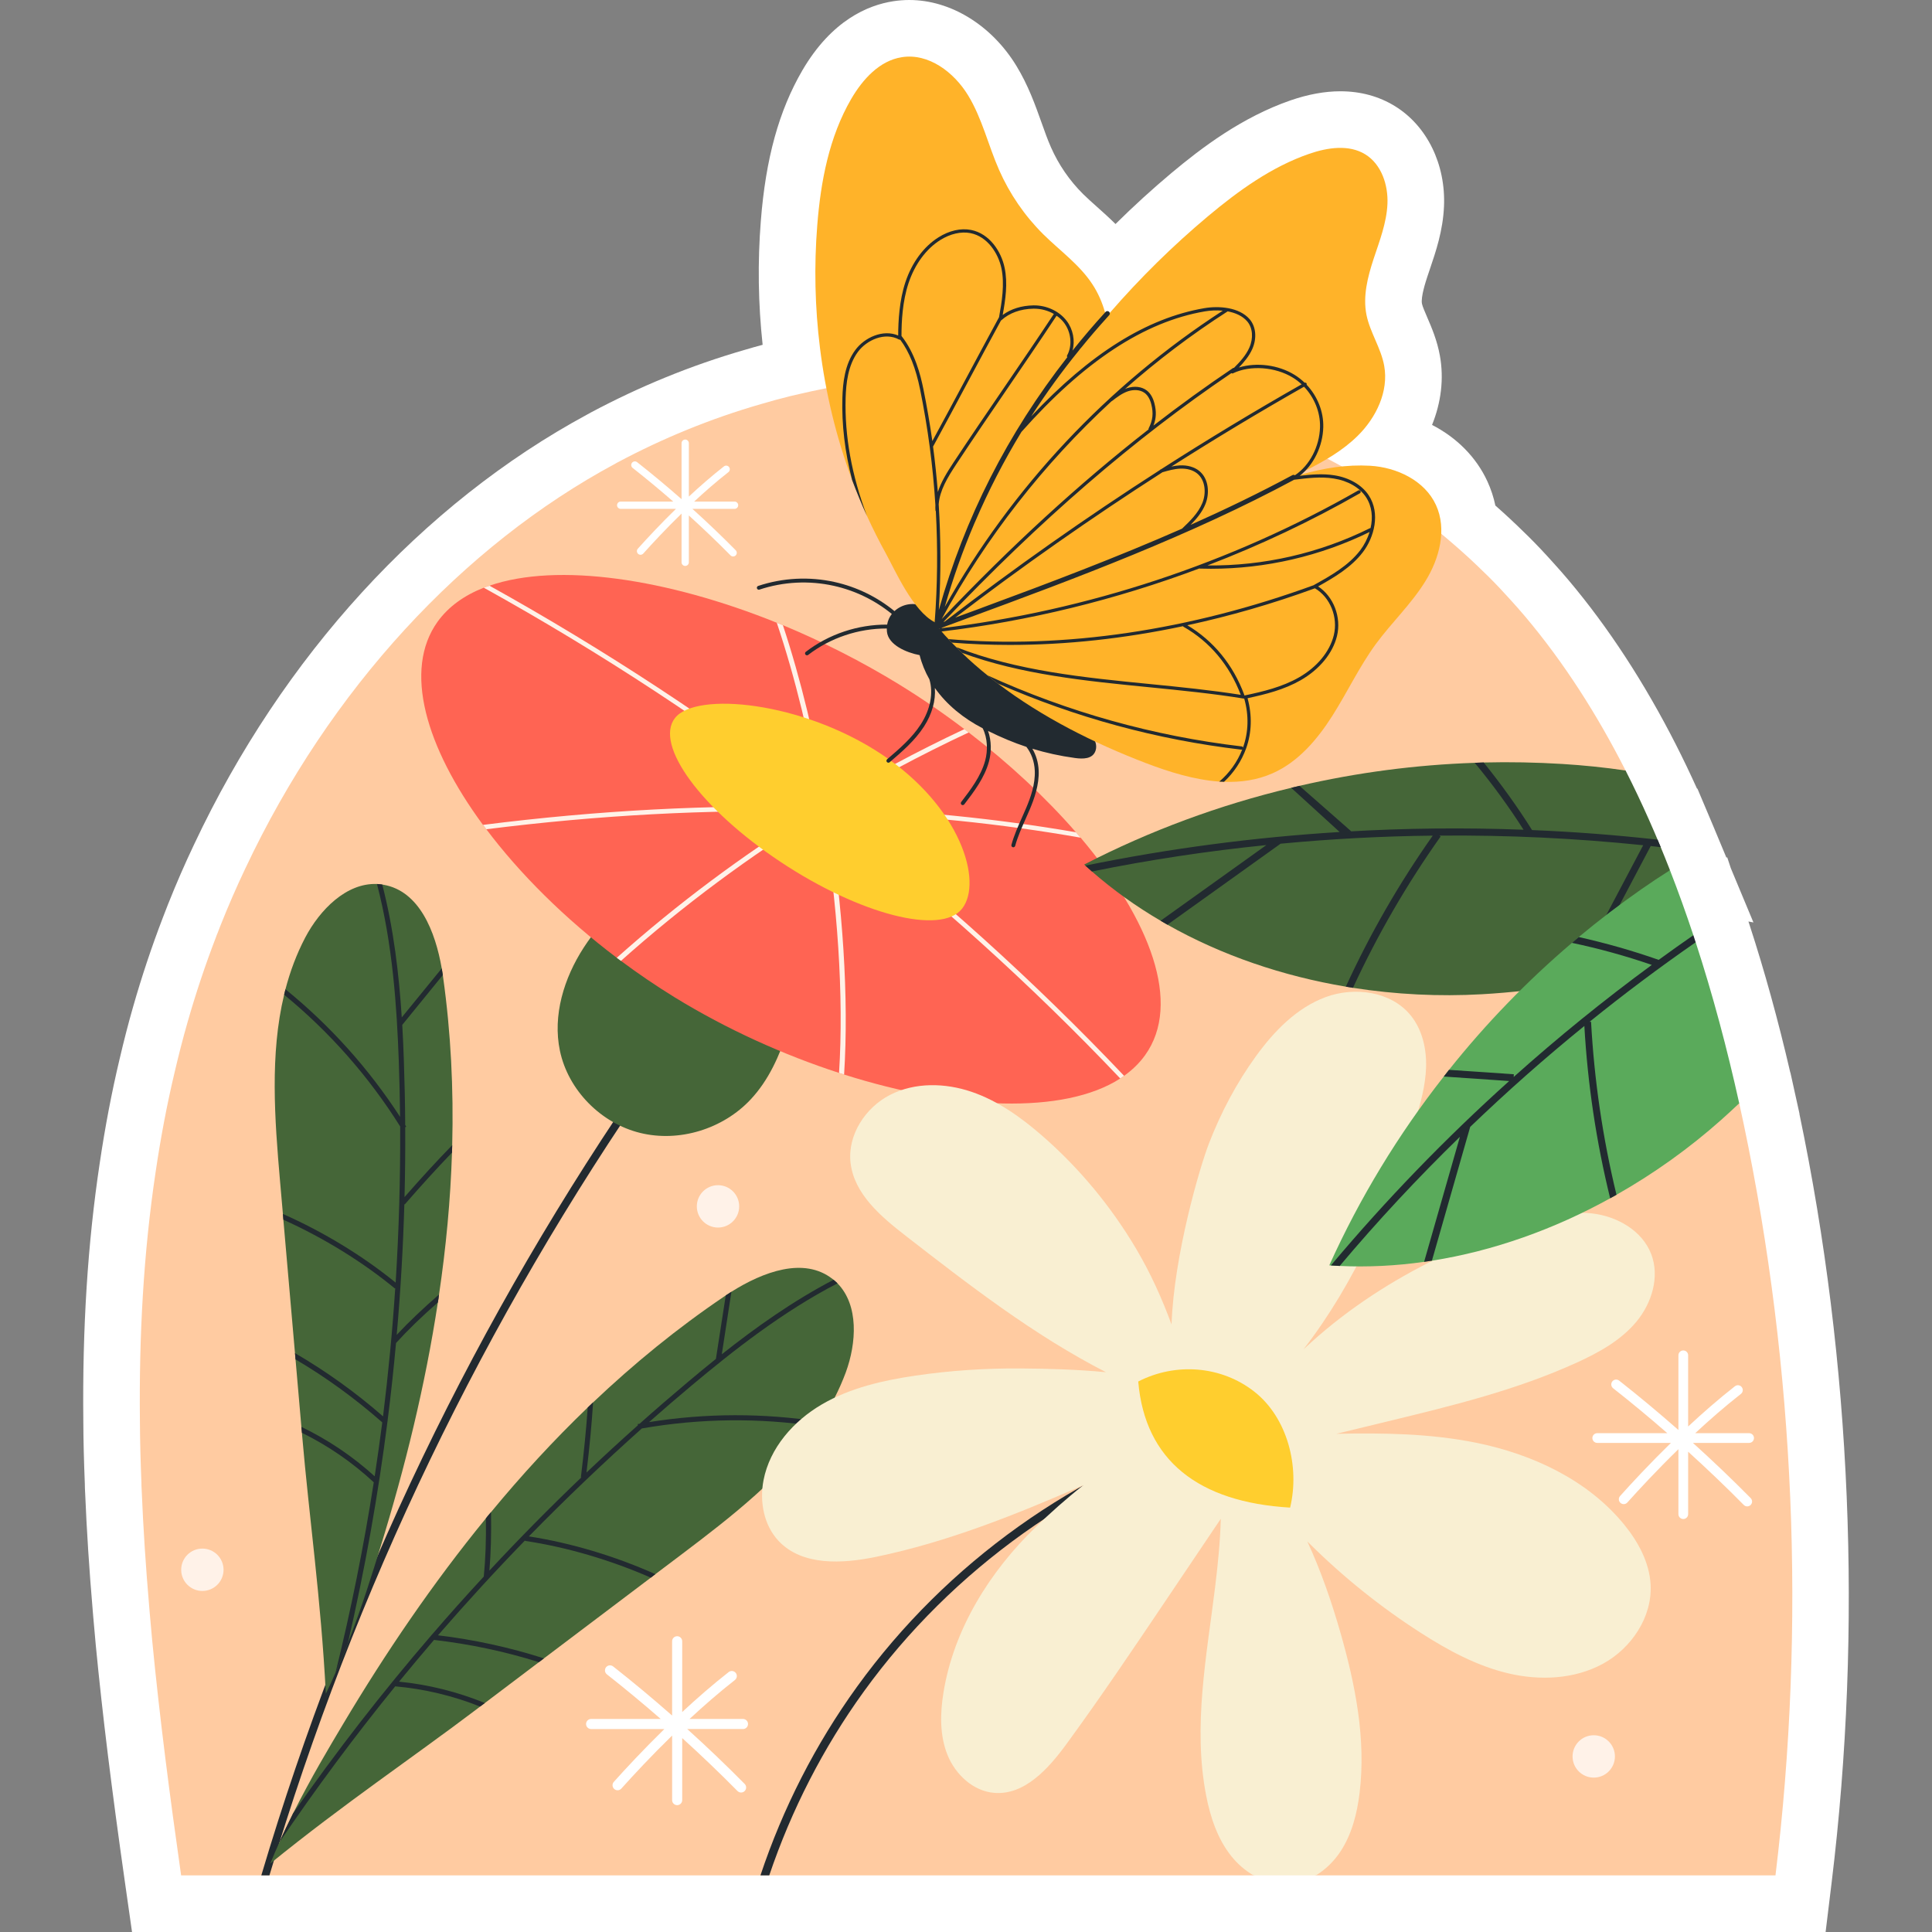
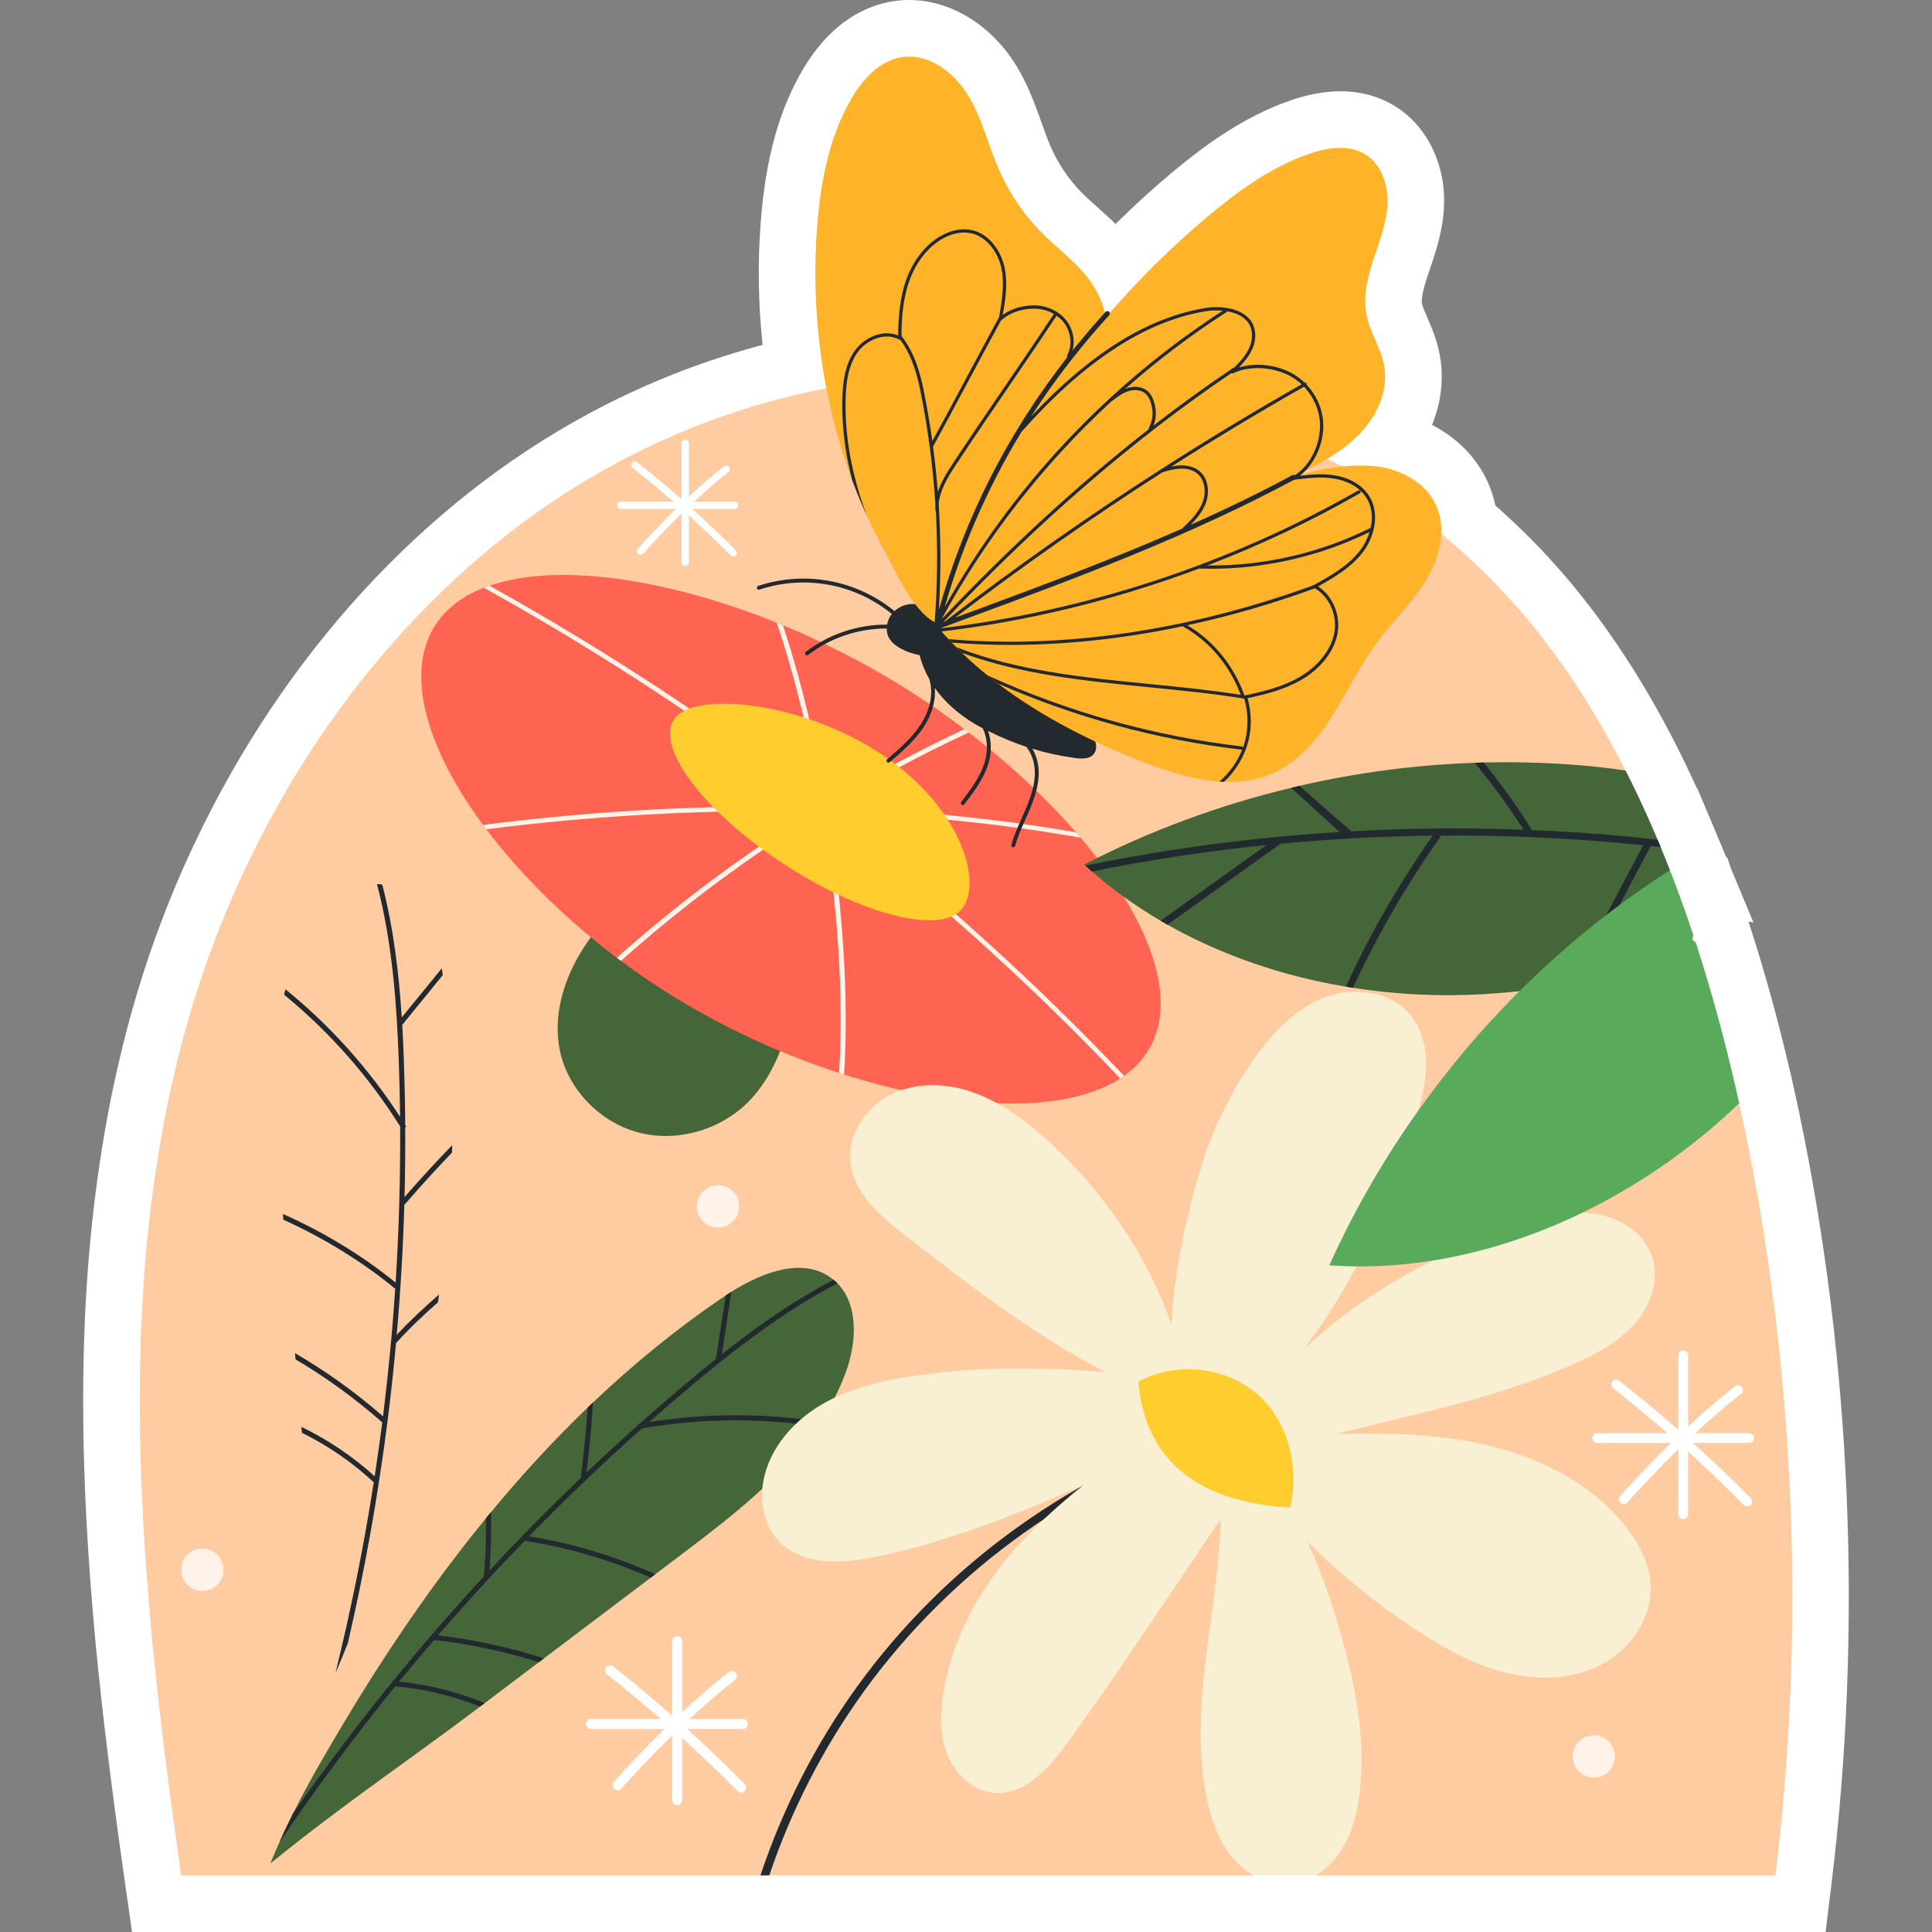
<svg xmlns="http://www.w3.org/2000/svg" version="1.1" id="Capa_1" x="0px" y="0px" viewBox="0 0 512 512" style="enable-background:new 0 0 512 512;" xml:space="preserve" width="512" height="512">
  <rect x="0" y="0" width="512" height="512" fill="#808080" stroke="none" />
  <g>
    <path style="fill:#FFFFFF;" d="M34.987,512l-1.836-12.884c-3.594-25.213-5.989-44.68-7.768-63.119l-0.668-7.485   c-0.056-0.565-0.105-1.131-0.141-1.696c-0.927-10.816-1.603-21.299-2.009-31.16c-0.052-0.81-0.08-1.617-0.086-2.451   c-0.248-6.149-0.379-11.569-0.399-16.56c-0.269-24.78,1.155-47.166,4.353-68.438c1.409-9.523,3.176-18.784,5.247-27.492   c1.188-5.075,2.373-9.657,3.61-13.958c2.284-7.992,4.92-15.897,7.83-23.476c0.194-0.555,0.409-1.11,0.643-1.661   c0.243-0.648,0.491-1.296,0.754-1.945c2.195-5.517,4.526-10.871,6.932-15.917c23.449-49.818,60.446-90.28,104.168-113.909   c0.474-0.278,0.869-0.485,1.115-0.614l0.098-0.051c6.354-3.377,12.878-6.441,19.392-9.106c6.934-2.845,14.119-5.342,21.344-7.419   c1.411-0.422,2.899-0.843,4.54-1.282c-1.184-10.888-1.345-21.921-0.478-32.832c1.292-16.525,4.789-29.207,11.002-39.891   c7.769-13.285,17.393-17.296,24.102-18.327C238.09,0.114,239.54,0,240.98,0c10.939,0,21.811,6.684,28.369,17.444   c3.135,5.128,5.013,10.401,6.67,15.054c0.831,2.335,1.617,4.542,2.475,6.486c2.06,4.677,4.938,8.868,8.556,12.46   c1.061,1.048,2.31,2.164,3.633,3.344c1.588,1.417,3.267,2.916,4.937,4.578c4.788-4.738,9.754-9.266,14.862-13.548   c7.896-6.607,18.612-14.758,31.58-19.237c4.618-1.589,9.03-2.391,13.132-2.391c5.381,0,10.267,1.334,14.523,3.965   c8.486,5.248,13.449,15.425,12.955,26.562c-0.287,6.437-2.138,11.888-3.771,16.697c-0.219,0.644-0.438,1.288-0.65,1.931   c-0.425,1.298-1.765,5.394-1.416,7.152c0.143,0.706,0.8,2.23,1.381,3.576c1.176,2.726,2.64,6.117,3.377,10.236   c1.091,6.051,0.32,12.366-2.086,18.304c6.529,3.349,11.719,8.529,14.675,14.968c0.94,2.051,1.644,4.188,2.108,6.396   c2.591,2.275,5.151,4.658,7.637,7.107c0.401,0.373,0.786,0.75,1.193,1.16c2.086,2.073,4.202,4.309,6.404,6.768   c1.625,1.791,2.92,3.265,4.136,4.711c10.531,12.48,20.132,27.191,28.523,43.705c1.872,3.685,3.723,7.548,5.533,11.549l0.12,0.019   l4.117,9.74l3.564,8.547l0.21-0.097l0.962,2.907l5.99,14.363l-1.324-0.252l0.282,0.866c3.991,12.237,7.618,25.38,10.802,39.133   l0.038,0.033l2.414,10.935l-0.024,0.038c13.794,65.903,16.748,136.296,8.544,203.608L483.805,512H34.987z" />
    <g>
      <path style="fill:#FFCBA1;" d="M470.522,497H348.725l-8.034-3.597L332.199,497H48c-2.946-20.673-5.67-41.543-7.686-62.443    c-0.221-2.492-0.443-4.956-0.664-7.448c-0.045-0.453-0.089-0.906-0.111-1.359c-0.886-10.308-1.573-20.616-1.994-30.896    c-0.044-0.651-0.067-1.302-0.067-1.982c-0.221-5.437-0.376-10.903-0.399-16.34c-0.244-22.315,0.93-44.432,4.186-66.096    c1.307-8.835,2.946-17.586,5.006-26.251c1.041-4.446,2.171-8.892,3.433-13.281c2.193-7.674,4.696-15.179,7.509-22.485    c0.133-0.397,0.288-0.793,0.465-1.189c0.244-0.651,0.487-1.303,0.753-1.954c2.038-5.126,4.209-10.138,6.557-15.065    c22.461-47.717,57.747-85.636,98.06-107.328c0.266-0.17,0.554-0.311,0.82-0.453c5.914-3.143,11.939-5.975,18.031-8.467    c6.557-2.69,13.179-4.984,19.891-6.91c2.547-0.764,5.117-1.444,7.708-2.096c0.775-0.17,1.551-0.368,2.348-0.538    c4.563-1.076,9.17-1.982,13.8-2.69c23.302-3.71,47.048-3.285,70.284,0.934c9.348,1.699,18.673,4.05,27.865,7.108    c6.557,2.152,13.047,4.673,19.404,7.589c0.487,0.227,0.997,0.453,1.484,0.68c12.139,5.692,23.834,12.772,34.732,21.409    c0.022,0,0.044,0,0.067,0.057c0.509,0.368,0.997,0.765,1.484,1.161c1.24,0.991,2.437,1.982,3.633,3.03    c3.057,2.606,6.047,5.352,8.971,8.241c0.31,0.283,0.598,0.566,0.908,0.878c1.993,1.982,3.943,4.05,5.87,6.202    c1.285,1.416,2.57,2.86,3.832,4.361c10.245,12.142,19.053,25.933,26.629,40.844c0,0-7.468,34.745-2.735,48.469    c5.44,15.775,32.843,39.703,32.843,39.703c0.405,1.831,0.801,3.664,1.187,5.498C475.683,362.543,478.585,430.848,470.522,497z" />
      <g>
        <path style="fill:#FFFFFF;" d="M464.821,381.096c0-0.712-0.576-1.288-1.288-1.288h-14.284c3.815-3.544,7.908-7.117,12.11-10.407     c0.56-0.439,0.658-1.248,0.219-1.808c-0.438-0.561-1.246-0.659-1.808-0.22c-4.307,3.372-8.497,7.035-12.395,10.662V359.17     c0-0.711-0.576-1.288-1.288-1.288c-0.712,0-1.288,0.577-1.288,1.288v19.793c-5.129-4.51-10.37-8.887-15.711-13.087     c-0.559-0.44-1.369-0.343-1.809,0.216c-0.44,0.559-0.343,1.369,0.217,1.809c4.874,3.833,9.665,7.813,14.363,11.907h-18.575     c-0.712,0-1.288,0.577-1.288,1.288s0.576,1.288,1.288,1.288h19.53c-5.639,5.512-10.375,10.619-13.473,14.078     c-0.475,0.53-0.43,1.344,0.1,1.819c0.246,0.22,0.553,0.329,0.86,0.329c0.353,0,0.705-0.145,0.959-0.429     c3.106-3.467,7.872-8.606,13.54-14.136v17.223c0,0.711,0.576,1.288,1.288,1.288c0.712,0,1.288-0.577,1.288-1.288v-16.552     c5.047,4.578,9.974,9.283,14.739,14.109c0.252,0.255,0.585,0.383,0.917,0.383c0.327,0,0.654-0.124,0.905-0.371     c0.506-0.5,0.512-1.316,0.012-1.822c-4.945-5.009-10.063-9.89-15.309-14.632h14.895     C464.245,382.385,464.821,381.808,464.821,381.096z" />
        <path style="fill:#FFFFFF;" d="M195.631,133.889c0-0.533-0.432-0.966-0.966-0.966h-10.706c2.86-2.657,5.927-5.335,9.077-7.801     c0.42-0.329,0.494-0.936,0.166-1.356c-0.329-0.421-0.937-0.494-1.356-0.165c-3.228,2.527-6.369,5.273-9.292,7.992v-14.141     c0-0.533-0.432-0.966-0.966-0.966c-0.534,0-0.966,0.433-0.966,0.966v14.837c-3.844-3.38-7.772-6.661-11.777-9.81     c-0.42-0.331-1.026-0.258-1.356,0.162c-0.329,0.419-0.257,1.026,0.162,1.356c3.654,2.874,7.246,5.857,10.766,8.926h-13.925     c-0.534,0-0.966,0.433-0.966,0.966c0,0.533,0.432,0.966,0.966,0.966h14.641c-4.227,4.132-7.778,7.96-10.1,10.553     c-0.356,0.397-0.322,1.008,0.075,1.364c0.184,0.165,0.414,0.247,0.644,0.247c0.265,0,0.529-0.109,0.719-0.322     c2.328-2.599,5.901-6.451,10.149-10.596v12.91c0,0.533,0.432,0.966,0.966,0.966c0.534,0,0.966-0.433,0.966-0.966v-12.406     c3.784,3.432,7.477,6.959,11.047,10.575c0.189,0.192,0.438,0.288,0.687,0.288c0.245,0,0.49-0.093,0.679-0.279     c0.379-0.375,0.383-0.986,0.008-1.366c-3.706-3.754-7.542-7.413-11.476-10.968h11.165     C195.199,134.855,195.631,134.422,195.631,133.889z" />
        <path style="fill:#FFFFFF;" d="M198.235,456.877c0-0.738-0.598-1.336-1.336-1.336h-14.162c3.789-3.516,7.85-7.058,12.018-10.321     c0.581-0.455,0.683-1.295,0.228-1.876c-0.454-0.582-1.293-0.684-1.876-0.229c-4.278,3.349-8.441,6.985-12.317,10.588V434.95     c0-0.738-0.598-1.336-1.336-1.336s-1.336,0.599-1.336,1.336v19.688c-5.104-4.486-10.32-8.84-15.634-13.019     c-0.58-0.457-1.421-0.356-1.877,0.224s-0.355,1.42,0.225,1.876c4.84,3.807,9.599,7.757,14.266,11.822h-18.448     c-0.738,0-1.336,0.598-1.336,1.336s0.598,1.336,1.336,1.336h19.412c-5.602,5.481-10.307,10.555-13.391,13.998     c-0.493,0.55-0.446,1.395,0.104,1.887c0.255,0.229,0.573,0.341,0.892,0.341c0.366,0,0.731-0.15,0.995-0.445     c3.09-3.451,7.826-8.555,13.457-14.054v17.11c0,0.738,0.598,1.336,1.336,1.336s1.336-0.599,1.336-1.336v-16.443     c5.018,4.554,9.918,9.235,14.656,14.034c0.262,0.265,0.606,0.397,0.951,0.397c0.339,0,0.679-0.128,0.938-0.386     c0.525-0.519,0.531-1.364,0.013-1.89c-4.917-4.979-10.005-9.833-15.219-14.55h14.771     C197.637,458.213,198.235,457.615,198.235,456.877z" />
        <path style="fill:#FFF2E8;" d="M427.971,465.472c0,3.1-2.513,5.614-5.613,5.614s-5.613-2.513-5.613-5.614     c0-3.1,2.513-5.613,5.613-5.613S427.971,462.372,427.971,465.472z" />
        <circle style="fill:#FFF2E8;" cx="190.28" cy="319.7" r="5.613" />
        <path style="fill:#FFF2E8;" d="M59.243,416.005c0,3.1-2.513,5.614-5.613,5.614s-5.613-2.513-5.613-5.614     c0-3.1,2.513-5.613,5.613-5.613S59.243,412.905,59.243,416.005z" />
      </g>
      <g>
        <g>
-           <path style="fill:#222A30;" d="M71.402,497c22.573-75.788,56.849-147.06,102.178-212.318l-1.693-1.176      C126.315,349.114,91.884,420.783,69.25,497H71.402z" />
          <g>
-             <path style="fill:#456638;" d="M100.82,410.007c-2.012,6.519-4.829,15.702-8.622,25.408l-0.018,0.059       c-1.016,2.579-2.089,5.204-3.272,7.84c-0.795,1.848-1.656,3.699-2.555,5.537c-1.286-25.042-4.412-46.699-6.271-68.275       l-0.063-0.859c-0.054-0.533-0.095-1.041-0.149-1.574c-0.522-5.971-1.03-11.916-1.552-17.887       c-0.048-0.553-0.097-1.106-0.145-1.659l-3.079-35.359c-0.04-0.507-0.081-1.015-0.121-1.522       c-0.259-2.92-0.504-5.815-0.763-8.735c-1.424-16.385-2.703-33.609,1.087-49.366c0.104-0.485,0.227-0.965,0.35-1.444       c1.235-4.73,2.943-9.317,5.238-13.705c3.885-7.374,10.913-14.532,19.015-14.195c0.464,0.032,0.928,0.065,1.4,0.143       c0.104,0.01,0.223,0.046,0.328,0.056c9.515,1.647,13.739,12.396,15.438,22.168c0.102,0.591,0.203,1.181,0.285,1.766       c0.018,0.156,0.049,0.338,0.066,0.494c2.085,14.84,2.801,29.719,2.422,44.591c-0.007,0.665-0.034,1.324-0.055,1.964       c-0.399,12.583-1.587,25.143-3.437,37.611c-0.084,0.707-0.182,1.388-0.306,2.082l-0.006,0.02       C112.695,367.129,107.359,388.857,100.82,410.007z" />
            <path style="fill:#222A30;" d="M107.257,319.194c4.388-5.048,8.574-9.64,12.527-13.743c0.021-0.64,0.048-1.299,0.055-1.964       c-3.992,4.091-8.223,8.691-12.637,13.752c0.164-6.173,0.217-12.337,0.185-18.504l0.269-0.177       c-0.083-0.154-0.191-0.294-0.28-0.429l0.006-0.02c-0.025-5.692-0.161-11.374-0.355-17.074c-0.107-3.068-0.235-6.208-0.424-9.43       l10.749-13.203c-0.082-0.585-0.183-1.175-0.285-1.766l-10.598,12.99c-0.727-11.351-2.128-23.466-5.168-35.214       c-0.472-0.078-0.936-0.11-1.4-0.143c4.14,15.806,5.25,32.375,5.778,46.81c0.18,4.964,0.295,9.929,0.345,14.896       c-8.333-12.83-18.514-24.173-30.375-33.806c-0.123,0.48-0.247,0.959-0.35,1.444c12.078,9.914,22.407,21.624,30.752,34.911       c0.067,13.822-0.336,27.631-1.197,41.387c-8.744-7.12-19.148-13.449-29.879-18.197c0.04,0.507,0.081,1.015,0.121,1.522       c10.628,4.804,20.928,11.123,29.548,18.226l0.101-0.12c-0.746,11.38-1.839,22.698-3.232,34.012       c-7.222-6.315-15.043-11.929-23.338-16.759c0.048,0.553,0.097,1.106,0.145,1.659c8.17,4.814,15.881,10.438,22.99,16.698       c-0.621,4.765-1.287,9.537-2.013,14.291c-5.757-5.248-12.378-9.703-19.426-13.102c0.054,0.533,0.095,1.041,0.149,1.574       c6.937,3.409,13.422,7.886,19.035,13.113c-2.642,16.944-6.029,33.791-10.145,50.484c1.183-2.635,2.257-5.261,3.272-7.84       l0.018-0.059c4.506-19.481,8.01-39.136,10.518-58.919l0.006-0.02l0.032-0.034c-0.02-0.006-0.014-0.026-0.033-0.032       c0.875-6.819,1.601-13.641,2.228-20.492c3.098-3.414,6.81-7.008,11.086-10.755c0,0-0.02-0.006,0.006-0.02       c0.124-0.695,0.222-1.376,0.306-2.082c-4.263,3.708-8.035,7.284-11.218,10.693c1.023-11.512,1.692-23.066,2.027-34.656       L107.257,319.194z" />
          </g>
          <g>
            <path style="fill:#456638;" d="M90.804,457.091c-3.494,5.86-8.428,14.101-13.098,23.417l-0.032,0.053       c-1.235,2.481-2.467,5.036-3.631,7.68c-0.841,1.828-1.639,3.706-2.401,5.605c19.46-15.813,37.638-27.993,54.907-41.06       l0.68-0.528c0.432-0.317,0.836-0.626,1.269-0.943c4.784-3.611,9.54-7.214,14.324-10.825c0.443-0.334,0.886-0.669,1.329-1.003       l28.323-21.39c0.404-0.31,0.808-0.619,1.212-0.929c2.342-1.763,4.657-3.519,6.999-5.282       c13.123-9.914,26.772-20.497,35.936-33.864c0.291-0.402,0.565-0.815,0.838-1.227c2.686-4.084,4.949-8.425,6.672-13.067       c2.876-7.824,3.485-17.836-2.19-23.627c-0.335-0.323-0.669-0.646-1.043-0.944c-0.077-0.071-0.183-0.135-0.261-0.206       c-7.594-5.964-18.407-1.903-26.802,3.378c-0.506,0.32-1.013,0.64-1.502,0.971c-0.128,0.092-0.283,0.19-0.411,0.282       c-12.418,8.389-23.948,17.82-34.74,28.06c-0.489,0.451-0.961,0.912-1.422,1.356c-9.079,8.722-17.611,18.015-25.633,27.737       c-0.468,0.535-0.908,1.064-1.342,1.621l-0.011,0.018C114.698,419.56,102.133,438.073,90.804,457.091z" />
            <path style="fill:#222A30;" d="M172.011,376.871c3.723-3.289,7.488-6.529,11.295-9.718       c11.074-9.274,24.124-19.545,38.635-27.053c-0.335-0.323-0.669-0.646-1.043-0.944c-10.761,5.609-20.697,12.681-29.614,19.742       l2.551-16.57c-0.506,0.32-1.013,0.64-1.502,0.971l-2.609,16.824c-2.52,2.017-4.938,4.024-7.288,5.999       c-4.364,3.672-8.675,7.376-12.919,11.169l-0.011,0.018c-0.159,0.024-0.336,0.038-0.506,0.08l0.048,0.318       c-4.602,4.106-9.144,8.272-13.62,12.528c0.804-6.668,1.387-12.891,1.752-18.595c-0.489,0.451-0.961,0.912-1.422,1.356       c-0.401,5.683-1.008,11.867-1.819,18.506l0.138,0.011c-8.383,8.01-16.516,16.244-24.382,24.712       c0.401-4.647,0.531-9.843,0.43-15.492c-0.468,0.535-0.908,1.064-1.342,1.621c0.007,0.028-0.011,0.017-0.011,0.017       c0.08,5.685-0.104,10.848-0.564,15.435c-4.669,5.053-9.25,10.16-13.728,15.376c-0.018-0.011-0.028,0.007-0.046-0.004       l-0.004,0.046l-0.01,0.018c-13.013,15.11-25.265,30.873-36.717,47.265l-0.032,0.053c-1.235,2.481-2.467,5.036-3.631,7.68       c9.641-14.234,19.886-28.032,30.701-41.34c7.64,0.669,15.308,2.487,22.485,5.357c0.432-0.317,0.836-0.626,1.269-0.943       c-7.244-2.958-14.986-4.893-22.739-5.655c3.046-3.722,6.144-7.413,9.267-11.065c9.41,1.089,18.75,3.05,27.796,5.894       c0.443-0.334,0.886-0.669,1.329-1.003c-9.142-2.926-18.549-4.976-28.075-6.111c7.47-8.611,15.144-17.001,23.096-25.176       l-0.022,0.155c11.048,1.646,22.638,5.064,33.322,9.741c0.404-0.31,0.808-0.619,1.212-0.929       c-10.713-4.79-22.38-8.279-33.523-10.007c9.641-9.851,19.627-19.397,29.937-28.602c15.457-2.698,31.071-2.869,46.521-0.537       c0.291-0.402,0.564-0.815,0.838-1.227C202.363,374.435,187.12,374.469,172.011,376.871z" />
          </g>
          <path style="fill:#456638;" d="M174.349,230.23c-7.214,6.331-14.447,12.847-19.665,20.903      c-5.218,8.056-8.273,17.954-6.296,27.347c2.203,10.464,10.88,19.204,21.264,21.756c10.384,2.552,21.98-1.065,29.282-8.876      c9.643-10.314,11.159-25.557,16.387-38.674C204.229,241.524,189.715,233.629,174.349,230.23z" />
          <g>
            <path style="fill:#FF6453;" d="M303.459,279.637c-1.492,2.084-3.363,3.901-5.562,5.467c-0.328,0.23-0.69,0.476-1.018,0.706       c-14.922,9.608-43.454,8.39-73.184-1.045c-0.448-0.135-0.896-0.271-1.337-0.429c-14.745-4.783-29.773-11.578-43.529-20.015       c-4.921-3.032-9.694-6.273-14.271-9.683c-0.379-0.267-0.726-0.549-1.105-0.815c-13.769-10.393-25.667-22.223-34.571-34.06       c-0.285-0.39-0.596-0.788-0.888-1.155c-15.192-20.63-21.176-41.089-12.034-53.837c2.875-3.997,7.058-6.991,12.244-9.024       c0.486-0.182,1.006-0.38,1.512-0.532c18.01-6.217,47.045-1.908,76.114,9.812l0.026,0.008c0.539,0.214,1.052,0.419,1.592,0.633       l0.026,0.008c10.474,4.355,20.9,9.632,30.822,15.721c5.99,3.684,11.776,7.662,17.274,11.832       c0.399,0.298,0.771,0.588,1.144,0.878c10.786,8.275,20.453,17.303,28.416,26.449c0,0,0,0,0.026,0.008       c0.402,0.476,0.805,0.953,1.207,1.429l0.026,0.008C304.8,243.779,313.292,265.933,303.459,279.637z" />
            <g>
              <path style="fill:#FFF2E8;" d="M256.714,194.105c-12.861,6.024-25.243,12.649-37.126,19.906l-0.026-0.008        c-0.107,0.069-0.214,0.138-0.322,0.207c-0.033,0.015-0.033,0.015-0.033,0.015l-0.007,0.023        c-0.381,0.214-0.762,0.429-1.091,0.659c-0.067,0.031-0.133,0.061-0.174,0.1c-0.1,0.046-0.174,0.1-0.221,0.161l-0.026-0.008        l-0.033,0.015c-18.963,11.657-36.719,24.844-53.097,39.461c-0.379-0.267-0.726-0.549-1.105-0.815        c16.021-14.294,33.357-27.228,51.859-38.695c0.543-0.368,1.138-0.721,1.733-1.073c0.04-0.039,0.081-0.077,0.174-0.1        c0.147-0.108,0.295-0.215,0.495-0.307c0.121-0.115,0.262-0.2,0.455-0.268c0.228-0.185,0.509-0.353,0.783-0.498        c11.735-7.15,23.95-13.698,36.618-19.654C255.969,193.526,256.341,193.816,256.714,194.105z" />
              <path style="fill:#FFF2E8;" d="M297.897,285.104c-0.328,0.23-0.69,0.476-1.018,0.706        c-23.648-24.907-49.639-48.343-77.416-69.86c-0.32-0.274-0.62-0.517-0.954-0.744c-0.137-0.117-0.248-0.227-0.399-0.298        c-0.065-0.07-0.13-0.141-0.209-0.164c-0.274-0.235-0.575-0.478-0.856-0.689c-0.072-0.047-0.118-0.086-0.163-0.125        l-0.026-0.008c-27.99-21.48-57.741-41.034-88.652-58.175c0.486-0.182,1.006-0.38,1.512-0.532        c30.654,17.039,60.163,36.443,87.891,57.742c0.19,0.133,0.373,0.29,0.562,0.423c0.281,0.211,0.536,0.415,0.791,0.619        c0.072,0.047,0.137,0.117,0.209,0.165c0.026,0.008,0.046,0.039,0.072,0.047c0.464,0.368,0.882,0.697,1.32,1.057l0.026,0.008        C248.338,236.785,274.275,260.205,297.897,285.104z" />
              <path style="fill:#FFF2E8;" d="M223.695,284.765c-0.448-0.135-0.896-0.271-1.337-0.429c1.298-20.388-0.39-45.074-4.393-69.141        c0.021-0.07,0.009-0.124-0.03-0.187c0.028-0.093-0.004-0.178-0.035-0.264c-0.035-0.264-0.07-0.528-0.139-0.777        c0.002-0.101,0.003-0.202-0.048-0.318c-0.016-0.233-0.058-0.474-0.107-0.691c-2.879-16.936-6.883-33.477-11.75-47.923        c0.539,0.214,1.052,0.419,1.592,0.633l0.026,0.008c4.745,14.281,8.654,30.566,11.478,47.207        c0.086,0.381,0.146,0.754,0.206,1.127c0.012,0.054,0.025,0.109,0.011,0.155c0.019,0.031,0.019,0.031,0.039,0.062l-0.007,0.023        c0.04,0.342,0.088,0.66,0.162,0.987c0.042,0.241,0.058,0.474,0.101,0.715C223.348,239.931,224.992,264.477,223.695,284.765z" />
              <path style="fill:#FFF2E8;" d="M286.364,221.991c-21.133-3.722-43.085-5.968-65.777-6.715l-0.026-0.008        c-0.397-0.019-0.794-0.037-1.198-0.032c-0.278-0.033-0.562-0.043-0.854-0.03c-0.165-0.025-0.363-0.034-0.543-0.012        c-0.105-0.032-0.172-0.001-0.278-0.033l-0.033,0.015c-0.768-0.029-1.569-0.043-2.343-0.049        c-27.779-0.661-56.655,0.88-86.43,4.634c-0.285-0.39-0.596-0.788-0.888-1.155c30.618-3.879,60.302-5.43,88.861-4.685        l0.026,0.008c0.112,0.008,0.225,0.017,0.337,0.026c0.172,0.001,0.344,0.003,0.543,0.012c0.397,0.019,0.801,0.014,1.198,0.032        c0.06-0.007,0.112,0.009,0.199,0.009c0.119-0.015,0.258,0.002,0.404-0.005l0.026,0.008        c22.587,0.715,44.441,2.906,65.542,6.543c0,0,0,0,0.026,0.008C285.559,221.039,285.961,221.515,286.364,221.991z" />
            </g>
            <path style="fill:#FFCE2E;" d="M254.972,240.791c-5.559,7.112-27.1,1.57-48.114-12.378       c-21.013-13.948-33.541-31.021-27.982-38.133c5.559-7.112,33.699-4.364,54.712,9.584       C254.601,213.811,260.531,233.678,254.972,240.791z" />
          </g>
        </g>
        <g>
          <path style="fill:#222A30;" d="M324.612,380.016l-0.64-2.113c-38.732,11.739-73.121,36.267-96.83,69.066      c-11.052,15.288-19.666,32.217-25.617,50.031h2.334c5.87-17.346,14.297-33.832,25.071-48.738      C252.36,415.852,286.34,391.615,324.612,380.016z" />
          <g>
            <path style="fill:#F9EFD2;" d="M355.156,490.788c3.081-4.609,4.483-10.148,5.151-15.652       c1.725-14.208-1.103-28.586-5.042-42.345c-2.366-8.266-5.189-16.487-8.809-24.285c0.17,0.164,0.334,0.323,0.484,0.472       c8.963,8.898,18.859,16.856,29.484,23.683c7.237,4.65,14.927,8.826,23.301,10.798c8.374,1.972,17.556,1.567,25.102-2.565       c7.546-4.131,13.071-12.383,12.6-20.973c-0.322-5.882-3.292-11.334-7.014-15.899c-9.629-11.811-24.289-18.652-39.225-21.678       c-12.151-2.461-24.603-2.634-37.027-2.374c4.518-1.095,9.036-2.19,13.554-3.285c17.045-4.131,34.211-8.303,50.163-15.59       c5.843-2.669,11.647-5.866,15.762-10.799c4.115-4.933,6.252-11.947,3.951-17.945c-2.398-6.253-9.097-10.06-15.753-10.79       c-6.657-0.73-13.315,1.096-19.665,3.223c-7.212,2.417-14.278,5.277-21.116,8.608c-12.122,5.905-23.574,13.3-33.594,22.347       c-0.448,0.405-1.149,1.038-2.008,1.832c13.739-17.764,22.908-38.891,29.544-60.429c1.438-4.669,2.778-9.432,2.925-14.315       c0.147-4.883-1.005-9.961-4.087-13.752c-5.173-6.365-14.843-7.675-22.536-4.83c-7.693,2.846-13.672,9.047-18.485,15.688       c-5.14,7.093-9.253,14.893-12.416,23.054c-2.474,6.382-9.308,29.706-9.927,48.021c-2.538-6.894-5.537-13.566-9.35-20.01       c-6.652-11.242-15.078-21.442-24.937-30.016c-5.577-4.851-11.712-9.255-18.709-11.638c-6.997-2.383-14.986-2.561-21.571,0.798       c-6.584,3.358-11.337,10.655-10.502,17.999c0.939,8.257,8.03,14.25,14.595,19.346c16.891,13.112,34.021,26.38,53.104,36.165       c-7.718-0.745-15.478-0.948-22.668-0.998c-9.322-0.065-18.652,0.547-27.875,1.907c-8.606,1.268-17.276,3.242-24.784,7.635       c-7.508,4.393-13.781,11.525-15.433,20.065c-1.091,5.641,0.057,11.927,3.996,16.111c6.271,6.663,16.925,6.058,25.883,4.197       c18.993-3.944,37.07-11.212,54.884-18.981c-4.58,3.601-8.839,7.428-12.554,11.023c-12.261,11.862-21.79,27.082-24.523,43.922       c-0.896,5.524-1.026,11.354,1.069,16.543c2.095,5.189,6.797,9.594,12.374,10.054c8.072,0.666,14.424-6.467,19.201-13.007       c9.069-12.416,17.659-25.175,26.245-37.93c4.869-7.233,9.739-14.466,14.608-21.699c-0.167,6.03-0.769,12.053-1.501,18.035       c-2.236,18.285-5.949,36.951-2.38,55.32c1.119,5.761,3.023,11.519,6.7,16.093c1.614,2.008,3.617,3.758,5.851,5.056h16.526       C351.279,495.454,353.494,493.274,355.156,490.788z" />
            <path style="fill:#FFCE2E;" d="M341.893,399.531c-24.26-1.419-38.468-12.471-40.249-33.42       c9.916-5.09,22.032-4.185,30.789,2.711C341.19,375.718,344.516,388.699,341.893,399.531z" />
          </g>
        </g>
      </g>
      <g>
        <g>
          <path style="fill:#456638;" d="M414.055,202.459c-6.951-0.423-13.907-0.566-20.868-0.391c-0.809,0.022-1.582,0.046-2.373,0.086      c-15.646,0.532-31.21,2.577-46.445,6.102c-0.741,0.164-1.464,0.346-2.187,0.529c-19.028,4.539-37.495,11.371-54.869,20.328      c0.104,0.107,0.208,0.179,0.312,0.286c0.589,0.536,1.161,1.054,1.751,1.556c5.635,4.919,11.717,9.264,18.195,13.054      c0.592,0.36,1.202,0.704,1.811,1.047c14.475,8.182,30.662,13.632,47.276,16.418c0.631,0.115,1.279,0.213,1.893,0.31      c11.341,1.774,22.823,2.337,34.113,1.703c7.808-0.442,15.588-1.341,23.304-2.628c0.775-0.129,1.55-0.257,2.343-0.403      c10.788-1.89,24.251-29.839,24.251-29.839c-3.549-9.106-7.459-17.947-11.768-26.425      C425.222,203.371,419.622,202.803,414.055,202.459z" />
          <path style="fill:#222A30;" d="M406.019,219.976l-0.017-0.018c-3.893-6.192-8.194-12.162-12.815-17.891      c-0.809,0.022-1.582,0.046-2.373,0.086c4.675,5.642,9.011,11.577,12.94,17.735c-15.699-0.593-31.427-0.431-47.132,0.504      l1.471-0.085l-13.724-12.052c-0.741,0.164-1.464,0.346-2.187,0.529l12.84,11.706c-22.635,1.391-45.188,4.364-67.397,8.907      c0.589,0.536,1.161,1.054,1.751,1.556c15.264-3.104,30.727-5.431,46.23-7.002l-28.035,20.055      c0.592,0.36,1.202,0.704,1.811,1.047l29.99-21.466c13.408-1.27,26.861-1.994,40.322-2.138      c-8.873,12.584-16.618,26.012-23.036,40.023c0.631,0.115,1.279,0.213,1.893,0.31c6.489-14.044,14.286-27.489,23.231-40.107      l-0.33-0.233c18.047-0.161,36.079,0.696,54.008,2.553l-19.491,36.862c0.775-0.129,1.55-0.257,2.343-0.403l19.148-36.252      c0.884,0.094,1.766,0.206,2.65,0.306c-0.276-0.668-0.558-1.331-0.839-1.996C428.225,221.285,417.134,220.43,406.019,219.976z" />
        </g>
        <g>
          <path style="fill:#5AAA5B;" d="M352.699,335.359c0.795,0.054,1.565,0.104,2.338,0.13c7.471,0.349,14.937-0.028,22.367-1.087      c0.688-0.086,1.378-0.196,2.069-0.306c16.425-2.59,32.491-8.385,47.236-16.531c0.566-0.302,1.135-0.628,1.676-0.934      c9.985-5.661,19.329-12.359,27.778-19.875c1.607-1.431,3.187-2.894,4.748-4.375c-3.197-14.443-7.002-28.767-11.535-42.661      c0,0-0.718-0.404-0.818-0.706c-0.106-0.323,0.201-1.169,0.201-1.169c-1.935-5.829-3.999-11.58-6.202-17.229      c-2.571,1.63-5.101,3.311-7.58,5.041c-5.708,3.99-11.244,8.203-16.588,12.667c-0.619,0.52-1.211,1.019-1.805,1.543      c-11.924,10.144-22.843,21.421-32.585,33.655c-0.478,0.589-0.931,1.181-1.384,1.774c-12.082,15.385-22.299,32.217-30.339,50.034      C352.425,335.349,352.552,335.34,352.699,335.359z" />
-           <path style="fill:#222A30;" d="M352.699,335.359c0.795,0.054,1.565,0.104,2.338,0.13c10.026-11.92,20.691-23.356,31.857-34.226      l-9.49,33.138c0.688-0.086,1.378-0.196,2.069-0.306l10.144-35.458c9.713-9.33,19.8-18.261,30.254-26.743      c0.873,15.373,3.155,30.705,6.839,45.669c0.566-0.302,1.135-0.628,1.676-0.934c-3.649-15.034-5.9-30.413-6.739-45.857      l-0.404,0.023c9.121-7.374,18.508-14.4,28.131-21.08c-0.204-0.625-0.406-1.25-0.613-1.873c-3.087,2.141-6.151,4.315-9.187,6.53      l-0.025-0.003c-6.899-2.429-13.979-4.432-21.16-6.046c-0.619,0.52-1.211,1.019-1.805,1.543      c7.169,1.513,14.256,3.466,21.161,5.846c-12.665,9.296-24.883,19.201-36.603,29.697l0.044-0.721L384,283.521      c-0.478,0.589-0.931,1.181-1.384,1.774l17.334,1.187C383.087,301.643,367.27,317.994,352.699,335.359z" />
        </g>
      </g>
      <g>
        <path style="fill:#222A30;" d="M289.378,195.16c-12.636-13.648-27.61-27.251-44.873-34.544c-2.642-1.116-5.56-0.428-7.457,1.336     c-4.602-3.766-10.034-6.416-15.863-7.71c-6.719-1.491-13.724-1.134-20.258,1.035c-0.27,0.09-0.417,0.381-0.327,0.651     c0.089,0.27,0.379,0.417,0.651,0.327c6.357-2.11,13.174-2.46,19.71-1.007c5.65,1.254,10.914,3.819,15.38,7.459     c-0.628,0.801-1.063,1.758-1.242,2.82c-7.724-0.045-15.424,2.504-21.561,7.22c-0.225,0.174-0.267,0.497-0.094,0.723     c0.102,0.132,0.254,0.201,0.409,0.201c0.11,0,0.22-0.035,0.314-0.107c5.932-4.56,13.372-7.031,20.838-7.006     c-0.001,0.292,0.013,0.585,0.046,0.877c0.393,3.506,5.191,5.526,8.657,6.183c0.577,2.287,1.463,4.425,2.591,6.414     c1.097,3.628,0.264,7.977-2.293,11.941c-2.334,3.619-5.678,6.479-8.91,9.246c-0.217,0.185-0.241,0.51-0.056,0.727     c0.102,0.119,0.247,0.18,0.392,0.18c0.119,0,0.238-0.041,0.335-0.124c3.289-2.814,6.691-5.725,9.106-9.471     c2.145-3.325,3.127-6.921,2.874-10.216c3.163,4.491,7.637,8.087,12.676,10.69c1.325,2.64,1.378,5.927,0.655,8.58     c-1.125,4.124-3.9,7.751-6.35,10.951c-0.172,0.226-0.13,0.549,0.096,0.722c0.094,0.072,0.204,0.106,0.313,0.106     c0.154,0,0.308-0.07,0.41-0.202c2.506-3.275,5.347-6.988,6.525-11.306c0.679-2.489,0.721-5.503-0.227-8.147     c3.413,1.688,6.751,3.094,10.16,4.221c1.307,1.666,2.123,3.888,2.223,6.323c0.147,3.567-1.074,6.996-2.288,9.878     c-0.362,0.86-0.744,1.713-1.124,2.567c-1.029,2.309-2.094,4.697-2.775,7.192c-0.075,0.274,0.087,0.558,0.362,0.633     c0.045,0.012,0.091,0.018,0.136,0.018c0.227,0,0.435-0.151,0.497-0.38c0.661-2.418,1.709-4.77,2.723-7.043     c0.383-0.86,0.767-1.72,1.132-2.587c1.185-2.813,2.525-6.528,2.369-10.321c-0.088-2.139-0.693-4.132-1.675-5.791     c3.594,1.093,7.294,1.914,11.298,2.461c2.087,0.285,4.707,0.326,5.458-1.961C290.767,197.613,290.314,196.171,289.378,195.16z" />
        <g>
          <path style="fill:#FFB329;" d="M377.749,154.015c-3.709,6.028-8.947,10.956-13.137,16.658      c-4.379,5.993-7.556,12.777-11.54,19.045c-3.984,6.268-9.033,12.21-15.834,15.215c-4.087,1.803-8.432,2.421-12.862,2.25      c-0.412,0-0.824-0.034-1.254-0.052c-6.56-0.464-13.275-2.542-19.474-4.912c-13.721-5.255-27.408-12.107-39.223-21.088      c-0.927-0.704-1.838-1.425-2.748-2.164c-2.353-1.889-4.619-3.881-6.783-5.976c-0.515-0.498-1.013-0.996-1.511-1.511      c-0.017,0-0.017-0.017-0.017-0.017c-0.412-0.395-0.79-0.773-1.151-1.168c-0.309-0.309-0.584-0.601-0.876-0.927v-0.017      c-0.635-0.653-1.254-1.322-1.82-2.009c-0.223-0.223-0.429-0.464-0.601-0.687c-0.034-0.017-0.034-0.017-0.034-0.034      c-0.069-0.052-0.103-0.103-0.137-0.172c-0.103-0.086-0.189-0.189-0.258-0.292c-0.172-0.189-0.343-0.378-0.498-0.584      c-0.017-0.017-0.034-0.034-0.052-0.052c0.052-0.155,0.086-0.292,0.155-0.446c0.189-0.635,0.395-1.271,0.601-1.889      c2.713-8.363,5.907-16.572,9.565-24.574c0.052-0.12,0.103-0.241,0.172-0.378c4.001-8.672,8.535-17.121,13.567-25.244      c0-0.017,0.017-0.034,0.017-0.034c0.807-1.322,1.631-2.628,2.49-3.916c-0.017-0.017,0-0.017,0-0.017      c3.572-5.53,7.384-10.922,11.42-16.143c0.206-0.292,0.429-0.567,0.687-0.842c2.112-2.73,4.293-5.392,6.543-8.02      c0.309-0.36,0.618-0.721,0.927-1.082c7.986-9.205,16.692-17.791,26.034-25.622c8.105-6.783,16.847-13.103,26.841-16.555      c4.843-1.666,10.51-2.542,14.872,0.155c4.276,2.645,6.079,8.123,5.856,13.137c-0.223,5.014-2.095,9.806-3.675,14.58      c-1.563,4.774-2.868,9.857-1.889,14.786c0.945,4.688,3.864,8.827,4.705,13.532c1.219,6.766-2.112,13.704-7.007,18.53      c-3.967,3.933-8.878,6.732-13.876,9.256c0,0,0,0.017-0.017,0.017c-0.876,0.446-1.769,0.876-2.645,1.305      c-0.258,0.137-0.515,0.275-0.773,0.395c0.069-0.017,0.12-0.034,0.189-0.052c0,0,0.017,0,0.017-0.017      c0.172-0.052,0.361-0.103,0.532-0.155c0.034-0.017,0.086-0.034,0.12-0.034c0.498-0.155,0.979-0.309,1.477-0.446      c5.993-1.7,11.952-2.662,18.238-2.318c7.11,0.412,14.494,3.932,17.465,10.407C383.502,140.277,381.475,148.005,377.749,154.015z      " />
          <path style="fill:#FFB329;" d="M294.048,92.244c0,0.343-0.017,0.704-0.034,1.047c-0.052,2.044-0.275,4.087-0.635,6.079      c-0.55,3.108-1.391,6.148-2.421,9.136c-0.206,0.601-0.429,1.219-0.653,1.82c-1.563,4.242-3.452,8.38-5.324,12.502      c-1.889,4.104-3.744,8.191-5.804,12.21c-0.343,0.721-0.721,1.425-1.099,2.13c-2.078,3.95-4.345,7.797-6.955,11.437      c-0.292,0.412-0.618,0.859-0.962,1.322c-0.567,0.756-1.185,1.58-1.872,2.439c-2.25,2.885-5.1,6.148-8.157,8.741      c-1.34,1.116-2.714,2.112-4.104,2.868c-1.374,0.773-2.765,1.305-4.139,1.528c-0.412,0.069-0.807,0.103-1.202,0.12h-0.069      c-0.429,0-0.842-0.034-1.254-0.137c-0.086-0.017-0.172-0.034-0.258-0.052c-0.137-0.034-0.275-0.086-0.395-0.12      c-0.069-0.017-0.12-0.034-0.172-0.052v-0.017c-0.155-0.052-0.309-0.103-0.447-0.172c-0.069-0.034-0.137-0.069-0.206-0.086      c-0.069-0.034-0.12-0.069-0.189-0.103c-5.753-2.937-10.51-13.807-12.948-18.238c-1.786-3.229-3.435-6.526-4.98-9.892      c-1.425-3.143-2.731-6.32-3.95-9.548c-4.207-11.283-7.041-23.08-8.518-35.016c-1.34-10.767-1.58-21.655-0.721-32.457      c0.91-11.643,3.143-23.441,9.016-33.539c3.022-5.169,7.488-10.132,13.412-11.042c7.075-1.116,13.807,3.984,17.534,10.098      c3.727,6.096,5.341,13.24,8.226,19.783c2.799,6.354,6.783,12.159,11.712,17.053c4.414,4.362,9.6,8.037,13,13.223      c1.529,2.318,2.628,4.86,3.366,7.505c0.12,0.395,0.223,0.807,0.309,1.202c0.034,0.103,0.052,0.206,0.086,0.292      C293.807,86.886,294.065,89.565,294.048,92.244z" />
          <path style="fill:#222A30;" d="M362.722,131.261c-1.803-2.748-5.152-4.688-9.136-5.306c-3.052-0.48-6.137-0.224-9.138,0.136      c3.674-2.868,6.114-7.815,6.235-12.915c0.098-4.109-1.562-8.195-4.407-11.217c0.039-0.113,0.035-0.24-0.028-0.353      c-0.104-0.185-0.321-0.253-0.512-0.188c-0.803-0.776-1.685-1.475-2.643-2.068c-4.329-2.68-10.118-3.391-14.77-1.96      c1.376-1.431,2.716-3.027,3.543-4.887c1.266-2.849,0.99-5.955-0.703-7.914c-2.767-3.201-8.199-3.574-12.004-2.922      c-15.22,2.609-30.276,12.021-45.875,28.667c0.024-0.036,0.045-0.072,0.068-0.109c3.83-5.959,8.02-11.746,12.571-17.345      c0.206-0.292,0.429-0.567,0.687-0.842c2.112-2.61,4.328-5.186,6.629-7.728c0.223-0.258,0.464-0.532,0.704-0.79      c0.155-0.172,0.206-0.378,0.137-0.584c0-0.12-0.069-0.24-0.172-0.326c-0.258-0.24-0.67-0.223-0.91,0.034      c-0.051,0.052-0.103,0.12-0.154,0.172c-3.004,3.295-5.87,6.659-8.616,10.091c0.729-2.605,0.162-5.65-1.568-7.893      c-1.958-2.593-5.375-4.156-8.827-4.087c-3.136,0.068-5.912,0.924-8.09,2.531c-0.004-0.005-0.01-0.008-0.014-0.012      c0.721-3.983,1.39-8.343,0.497-12.531c-0.893-4.276-3.984-9.016-8.878-9.977c-2.713-0.532-5.787,0.155-8.638,1.958      c-3.916,2.456-7.024,6.663-8.758,11.849c-1.631,4.911-1.906,10.304-1.923,14.168c-4.036-1.734-8.947,0.549-11.368,3.847      c-2.817,3.812-3.298,8.758-3.418,12.656c-0.206,7.092,0.653,14.374,2.576,21.793c1.219,3.229,2.525,6.405,3.95,9.548      c-4.053-10.733-5.959-21.226-5.667-31.323c0.12-3.761,0.584-8.552,3.246-12.176c2.353-3.177,7.178-5.324,10.905-3.28      c0.103,0.051,0.206,0.069,0.309,0.034c2.439,3.263,4.121,7.505,5.289,13.275c2.043,10.081,3.4,20.264,4.035,30.499      c0.002,0.022,0.003,0.043,0.005,0.065c-0.021,0.465-0.021,0.932,0.017,1.405c0.007,0.09,0.047,0.167,0.099,0.232      c0.532,9.771,0.446,19.593-0.309,29.398c-0.017,0.275-0.034,0.55-0.068,0.824l0.068-0.034c0,0.051-0.017,0.103-0.034,0.154      c-0.086,0.344,0.12,0.704,0.464,0.79c0.052,0.017,0.12,0.017,0.172,0.017s0.103,0,0.155-0.017c0,0.052-0.017,0.103-0.017,0.154      l0.446-0.154l0.132-0.044c-0.144,0.084-0.234,0.248-0.213,0.424c0.026,0.22,0.213,0.382,0.429,0.382      c0.017,0,0.034-0.002,0.052-0.003c23.288-2.753,46.437-8.444,68.563-16.735c0.051,0.023,0.107,0.037,0.166,0.04      c0.964,0.028,1.925,0.043,2.888,0.043c14.526,0,28.991-3.349,42.044-9.741c-0.55,1.784-1.425,3.465-2.454,4.82      c-3.143,4.139-7.985,6.835-12.244,9.204c-0.017,0.017-0.034,0.017-0.052,0.052c-32.8,11.987-66.288,16.95-96.856,14.305      c0.292,0.326,0.567,0.618,0.876,0.927c5.049,0.412,10.201,0.618,15.387,0.618c14.923,0,30.328-1.666,45.886-4.963      c0.004-0.001,0.008-0.002,0.011-0.002c0.037,0.061,0.084,0.117,0.15,0.155c6.953,3.949,12.183,10.184,15.158,18.032      c-7.809-1.235-16.029-2.059-23.975-2.848c-17.448-1.717-35.445-3.503-51.45-9.806c0.498,0.515,0.996,1.013,1.511,1.511      c15.645,5.787,33.006,7.488,49.853,9.153c8.294,0.824,16.881,1.683,24.987,3.005c1.254,4.414,1.133,8.861-0.309,12.897      c0,0.017-0.017,0.034-0.017,0.052c-0.052-0.155-0.189-0.275-0.344-0.292c-23.355-2.748-46.006-9.085-67.387-18.839      c0.91,0.739,1.82,1.46,2.748,2.164c20.539,9.016,42.211,14.906,64.536,17.534h0.052c0.069,0,0.137-0.017,0.189-0.052      c-1.271,3.28-3.4,6.234-6.079,8.518c0.429,0.017,0.841,0.052,1.253,0.052c2.61-2.421,4.637-5.478,5.856-8.844      c1.494-4.156,1.631-8.724,0.395-13.257c0.017-0.017,0.034-0.034,0.051-0.069c4.706-1.013,9.6-2.232,13.996-4.74      c4.98-2.851,8.501-7.11,9.634-11.695c1.236-4.997-0.91-10.51-4.997-13.172c4.173-2.336,8.775-5.015,11.867-9.085      C364.148,142.44,365.899,136.069,362.722,131.261z M353.466,168.355c-1.082,4.379-4.448,8.432-9.222,11.162      c-4.448,2.542-9.479,3.744-14.271,4.757c-0.017,0-0.034,0.017-0.052,0.034c-0.051-0.017-0.103-0.017-0.154-0.034      c-0.002,0-0.005-0.001-0.007-0.001c0.002-0.054-0.006-0.11-0.026-0.164c-2.946-7.952-8.156-14.301-15.08-18.412      c0.006-0.002,0.012-0.002,0.018-0.004c11.248-2.421,22.565-5.684,33.796-9.788C352.504,158.274,354.651,163.563,353.466,168.355      z M343.162,125.954c-0.189-0.137-0.446-0.154-0.669-0.034c-8.758,4.723-17.774,9.067-26.962,13.172      c-0.002,0.001-0.003,0.001-0.005,0.002c1.563-1.584,3.062-3.363,3.925-5.499c1.137-2.812,0.927-6.747-1.675-8.823      c-1.277-1.016-3.081-1.531-5.079-1.441c-0.77,0.035-1.525,0.157-2.27,0.315c11.558-7.36,23.288-14.426,35.154-21.163      c2.731,2.865,4.33,6.757,4.237,10.673C349.695,118.347,347.055,123.364,343.162,125.954z M308.066,125.152      c1.52-0.443,3.087-0.886,4.669-0.955c1.789-0.087,3.388,0.366,4.5,1.253c2.271,1.811,2.431,5.304,1.414,7.82      c-1.103,2.73-3.373,4.909-5.398,6.834c-0.001,0.001-0.003,0.001-0.004,0.002c-17.413,7.659-35.376,14.443-53.099,20.985      c-0.017,0-0.017,0.017-0.017,0.017c-2.336,0.859-4.654,1.717-6.972,2.559c-0.001,0-0.002,0.001-0.003,0.001      C270.872,150.116,289.231,137.238,308.066,125.152z M342.638,100.084c0.829,0.513,1.6,1.108,2.307,1.767      c-12.58,7.147-25.009,14.658-37.238,22.502c-0.026,0.008-0.053,0.015-0.079,0.023c-0.103,0.03-0.183,0.098-0.237,0.182      c-19.568,12.564-38.623,25.981-56.975,40.12l-0.005,0.002l-0.402,0.151c25.58-26.934,50.562-48.522,76.31-65.944      c0.126,0.091,0.294,0.113,0.441,0.04C331.314,96.723,337.992,97.213,342.638,100.084z M294.562,106.337      c0.045-0.015,0.089-0.033,0.129-0.063c1.31-1.006,2.665-2.048,4.225-2.576c1.3-0.439,3.157-0.547,4.474,0.475      c0.794,0.614,1.37,1.612,1.713,2.963c0.605,2.38,0.406,4.225-0.687,6.364c-0.048,0.094-0.053,0.196-0.031,0.291      c-18.305,14.282-36.41,30.883-54.82,50.252C261.296,142.446,276.563,122.94,294.562,106.337z M330.51,85.155      c1.475,1.706,1.697,4.451,0.567,6.995c-0.913,2.051-2.468,3.741-4.068,5.343c-0.096-0.009-0.195,0.007-0.281,0.065      c-7.066,4.752-14.073,9.826-21.049,15.225c0.743-1.9,0.817-3.675,0.262-5.861c-0.392-1.544-1.072-2.698-2.022-3.434      c-1.35-1.043-3.324-1.275-5.281-0.609c-0.174,0.059-0.333,0.143-0.501,0.212c8.517-7.524,17.605-14.417,27.203-20.576      C327.363,82.888,329.252,83.698,330.51,85.155z M319.306,82.518c1.427-0.244,3.091-0.335,4.737-0.178      c-30.493,19.76-55.873,46.825-73.668,78.491c0.007-0.022,0.012-0.045,0.019-0.066c2.164-7.573,4.791-14.957,7.865-22.153      c0.052-0.12,0.103-0.241,0.172-0.378c3.521-8.187,7.604-16.119,12.265-23.779C287.32,95.741,303.238,85.272,319.306,82.518z       M281.975,85.529c1.906,2.507,2.25,6.062,0.824,8.655c-0.086,0.155-0.052,0.343,0.052,0.464      c-15.816,20.213-27.236,42.692-34.054,67.026c0.583-9.36,0.549-18.721-0.032-28.047c0.259-3.637,2.349-7.102,4.668-10.617      c4.449-6.738,9-13.4,13.401-19.841c4.324-6.33,8.792-12.872,13.168-19.493C280.758,84.175,281.426,84.809,281.975,85.529z       M238.905,89.033c0-3.813,0.258-9.17,1.872-14.013c1.666-4.997,4.654-9.05,8.398-11.403c2.662-1.666,5.513-2.318,8.003-1.837      c4.499,0.893,7.367,5.324,8.209,9.308c0.891,4.286,0.106,8.896-0.631,12.978c-3.098,5.686-6.079,11.256-8.962,16.643      c-2.805,5.242-5.705,10.657-8.713,16.181c0-0.001,0-0.001,0-0.002c-0.653-4.619-1.442-9.205-2.37-13.773      C243.92,99.216,242.46,93.532,238.905,89.033z M247.268,118.33c0-0.001,0-0.002,0-0.003c0.01-0.014,0.027-0.021,0.036-0.037      c3.203-5.871,6.277-11.619,9.251-17.175c2.807-5.245,5.709-10.663,8.718-16.191c0.034-0.016,0.081-0.032,0.113-0.065      c2.146-1.94,5.066-2.988,8.466-3.057h0.189c1.872,0,3.692,0.498,5.238,1.391c0.002,0.001,0.004,0.003,0.005,0.004      c-4.374,6.616-8.84,13.157-13.164,19.484c-4.403,6.445-8.955,13.11-13.408,19.853c-1.718,2.602-3.313,5.183-4.174,7.855      C248.212,126.358,247.8,122.344,247.268,118.33z M249.051,166.563c0.03-0.015,0.061-0.031,0.106-0.046h0.011      c0.004,0.001,0.008,0.002,0.013,0.003c0,0-0.001,0-0.002,0C249.133,166.526,249.091,166.544,249.051,166.563z M319.982,149.85      c13.967-5.356,27.511-11.751,40.399-19.125c0.207-0.119,0.279-0.382,0.161-0.59c-0.12-0.206-0.382-0.28-0.59-0.161      c-33.734,19.299-71.954,31.921-110.547,36.517c0.042-0.015,0.087-0.014,0.124-0.043c0.054-0.042,0.109-0.083,0.164-0.126      l0.031-0.012l2.164-0.807h0.017l1.202-0.446c0.962-0.361,1.923-0.704,2.885-1.065c0.017,0,0.017,0,0.034-0.017      c29.314-10.785,59.47-22.067,86.964-36.853h0.086c3.417-0.412,6.938-0.859,10.372-0.309c3.761,0.584,6.869,2.387,8.552,4.929      c1.631,2.473,1.855,5.427,1.219,8.191c-0.001,0.003-0.002,0.006-0.002,0.009c-0.062,0.001-0.124,0.012-0.183,0.042      C349.704,146.605,334.875,150.015,319.982,149.85z" />
        </g>
      </g>
    </g>
  </g>
</svg>